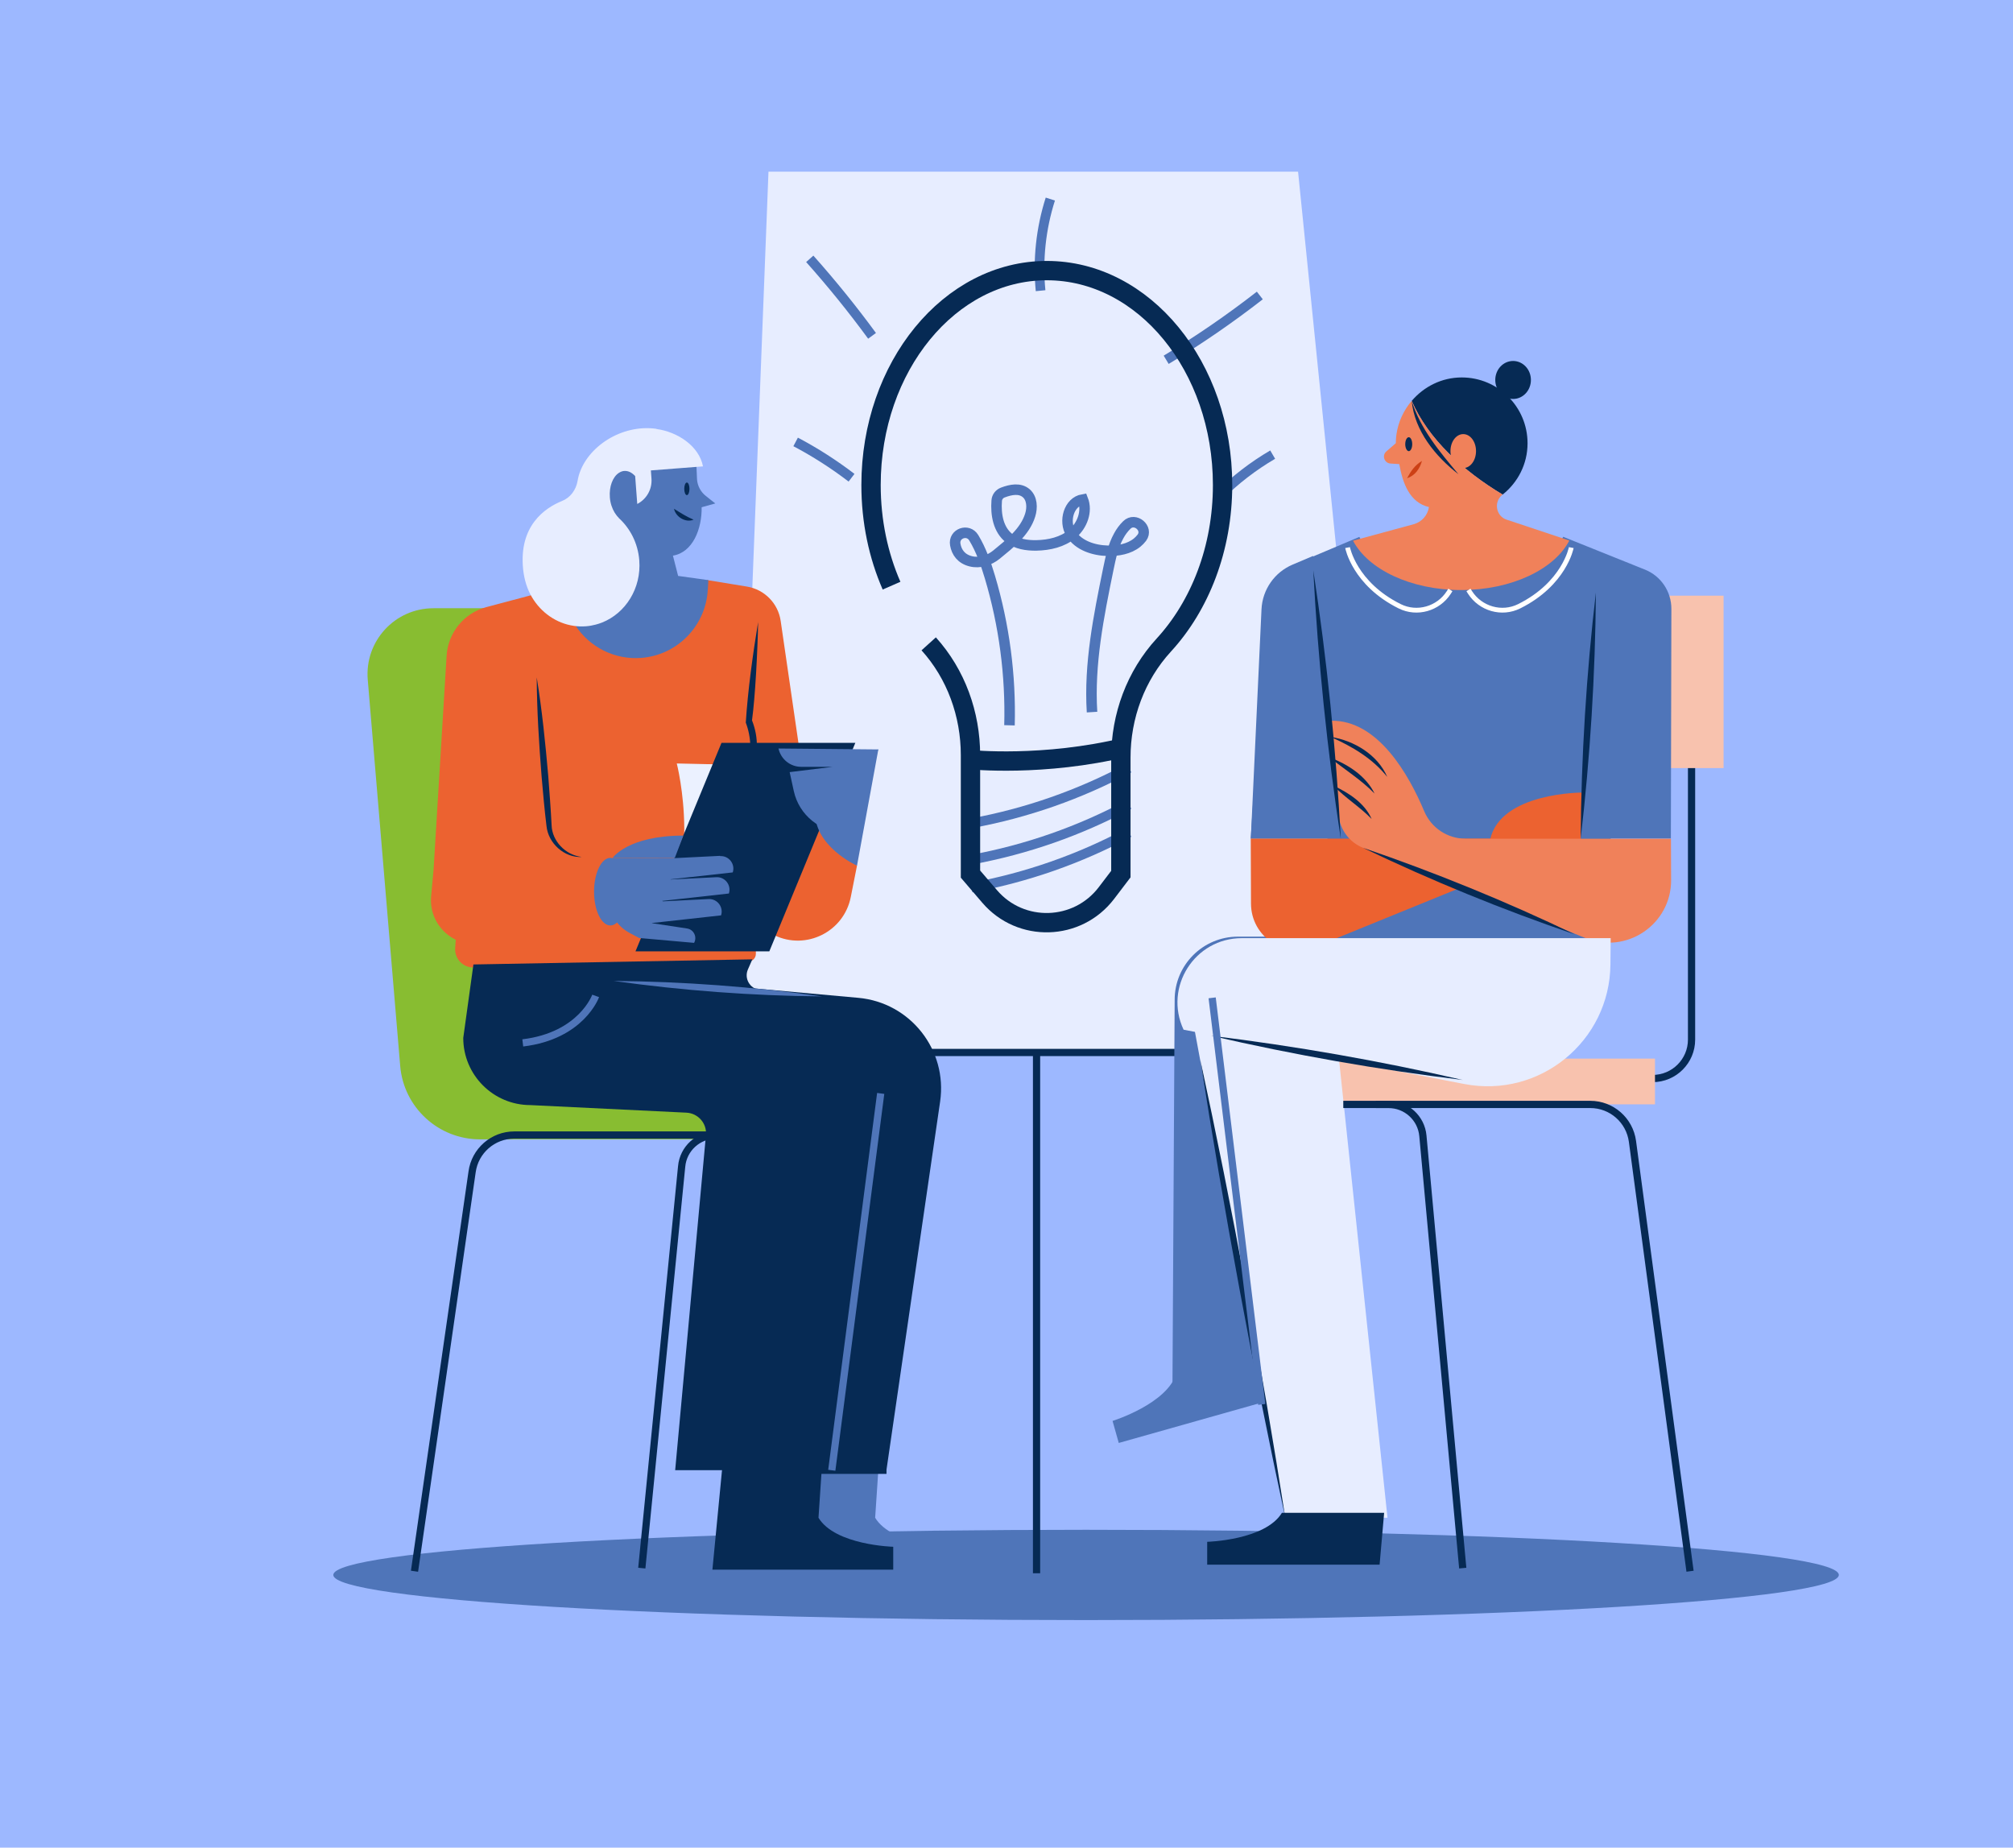
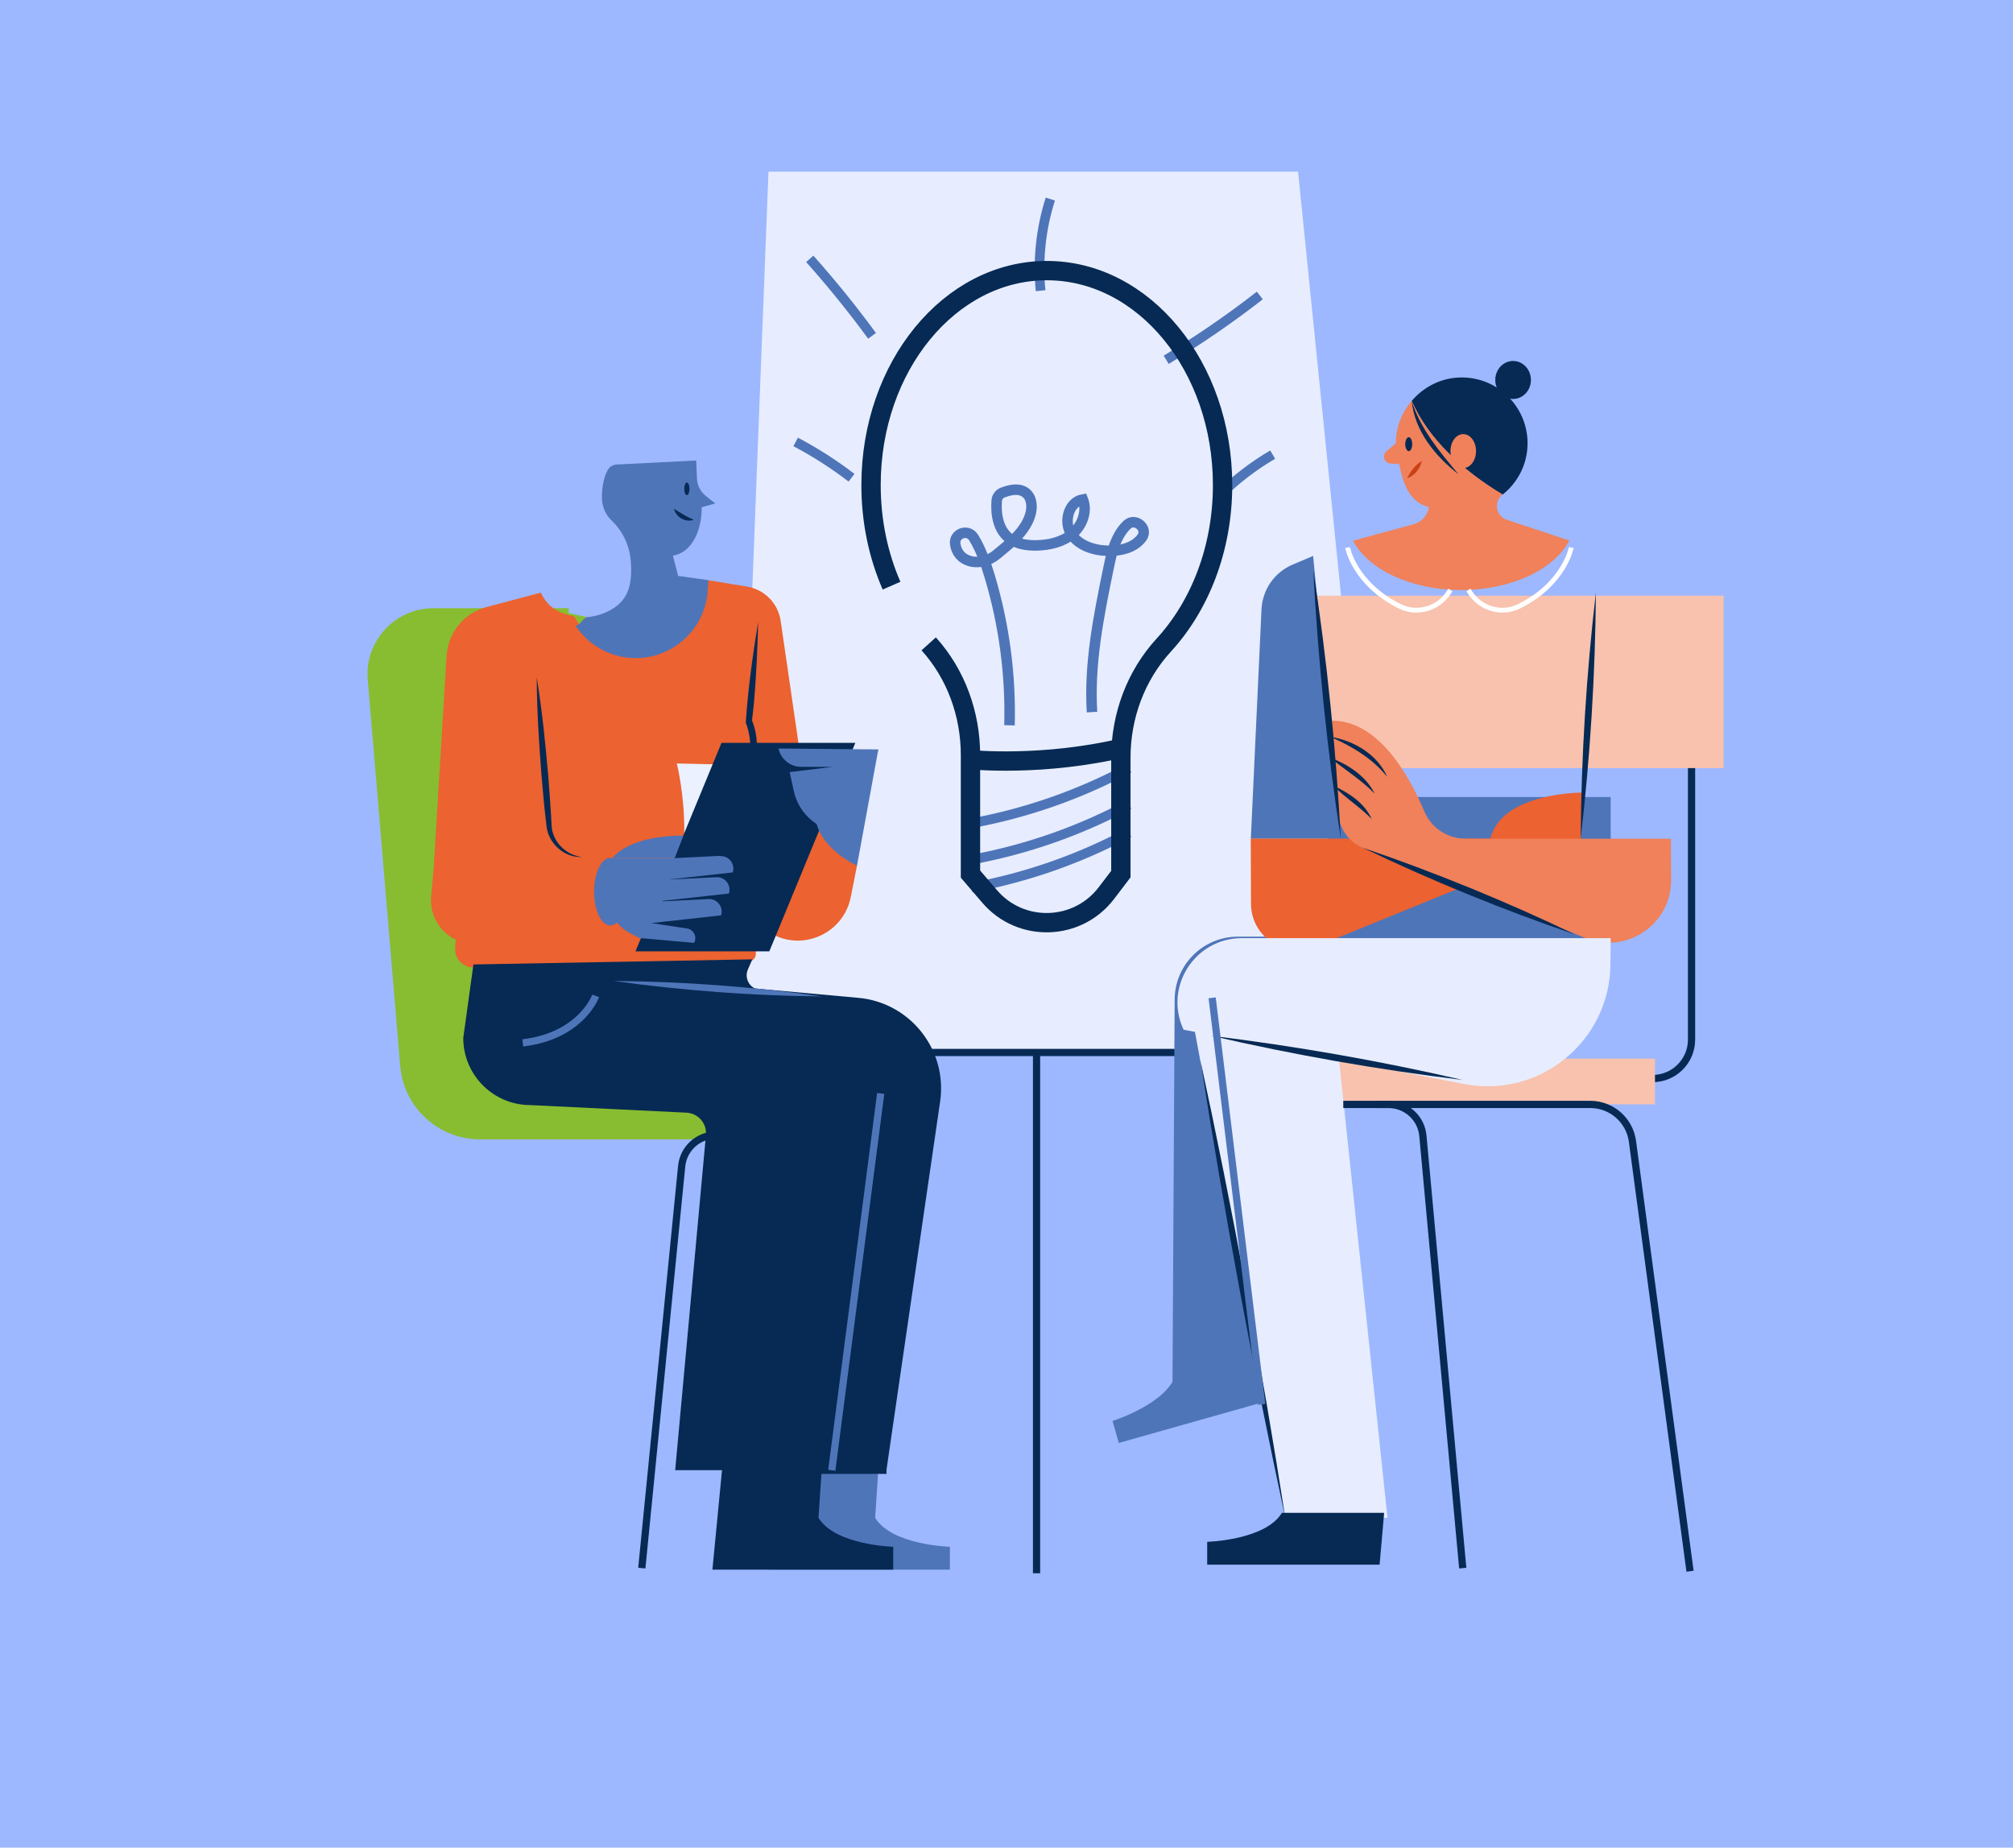
<svg xmlns="http://www.w3.org/2000/svg" id="Calque_1" data-name="Calque 1" viewBox="0 0 239.47 219.79">
  <defs>
    <style>
      .cls-1 {
        fill: #88bd31;
      }

      .cls-2 {
        fill: #ec6230;
      }

      .cls-3 {
        fill: #ebf1ff;
      }

      .cls-4, .cls-5, .cls-6 {
        stroke: #4f75b9;
      }

      .cls-4, .cls-5, .cls-6, .cls-7, .cls-8, .cls-9, .cls-10 {
        fill: none;
        stroke-miterlimit: 10;
      }

      .cls-4, .cls-9 {
        stroke-width: .86px;
      }

      .cls-5 {
        stroke-width: 1.25px;
      }

      .cls-6, .cls-8 {
        stroke-width: 1.15px;
      }

      .cls-11 {
        fill: #f0815a;
      }

      .cls-7 {
        stroke: #fff;
        stroke-width: .57px;
      }

      .cls-12 {
        fill: #cc4015;
      }

      .cls-8 {
        stroke: #88bd31;
      }

      .cls-9, .cls-10 {
        stroke: #062a54;
      }

      .cls-13 {
        fill: #9db8ff;
      }

      .cls-14 {
        fill: #f8c2ae;
      }

      .cls-10 {
        stroke-width: 2.3px;
      }

      .cls-15 {
        fill: #062a54;
      }

      .cls-16 {
        fill: #e7edff;
      }

      .cls-17 {
        fill: #4f75b9;
      }
    </style>
  </defs>
  <rect class="cls-13" x="-6.39" y="-15.11" width="252.26" height="242.23" />
-   <path class="cls-17" d="M218.75,187.35c0,2.96-40.09,5.37-89.55,5.37s-89.55-2.4-89.55-5.37,40.09-5.37,89.55-5.37,89.55,2.4,89.55,5.37" />
  <path class="cls-1" d="M67.66,72.93h-16.1c-4.25,0-7.59,3.63-7.24,7.87l3.86,45.95c.39,4.64,4.27,8.21,8.93,8.21h32.68v-57.11" />
  <path class="cls-8" d="M67.66,72.93h-16.1c-4.25,0-7.59,3.63-7.24,7.87l3.86,45.95c.39,4.64,4.27,8.21,8.93,8.21h32.68v-57.11" />
  <polygon class="cls-16" points="165.07 125.47 87.34 125.47 91.42 20.42 154.42 20.42 165.07 125.47" />
  <line class="cls-9" x1="123.31" y1="125.2" x2="123.31" y2="187.15" />
  <line class="cls-9" x1="99.04" y1="125.2" x2="156.71" y2="125.2" />
  <polygon class="cls-17" points="157.86 94.81 191.61 94.81 191.61 111.6 158.09 113.77 157.86 94.81" />
  <path class="cls-17" d="M152.82,166.08l-19.73,5.57-.74-2.62s6.59-2.05,7.62-5.73l11.7-3.3,1.15,6.09Z" />
  <path class="cls-17" d="M139.48,164.51l13.48-3.01-1.63-50.08h-4.07c-4.16,0-7.54,3.38-7.52,7.55l-.26,45.55Z" />
  <path class="cls-9" d="M201.23,72.07v51.6c0,2.55-2.07,4.63-4.63,4.63h-5.72" />
  <rect class="cls-14" x="150.54" y="70.86" width="54.5" height="20.51" />
  <rect class="cls-14" x="158.95" y="125.93" width="37.93" height="5.44" />
-   <path class="cls-17" d="M185.96,63.86c-1.67,3.22-6.46,5.54-12.13,5.54s-10.44-2.32-12.12-5.53l-5.7,2.41c-3.19,1.35-5.35,4.39-5.57,7.84l-1.65,25.63h10.7s.16,0,.16,0h28.39l.39-4.85-.24,4.85h10.58l.06-27.33c0-2.05-1.24-3.9-3.14-4.66l-9.74-3.91Z" />
  <path class="cls-2" d="M188.33,94.28s-9.86-.07-11.07,5.63h10.78l.28-5.63Z" />
  <path class="cls-17" d="M156.21,66.13l-2.43,1.03c-2.16.91-3.6,2.98-3.71,5.32l-1.27,27.29h10.7s-3.29-33.63-3.29-33.63Z" />
  <path class="cls-2" d="M188.04,99.76h-39.25l.03,7.73c.01,3.95,4.01,6.62,7.67,5.14l31.56-12.86Z" />
  <path class="cls-11" d="M198.78,99.77h-24.43c-2.15,0-4.08-1.28-4.92-3.26-1.76-4.2-5.48-10.94-11.15-10.77l.96,11.19c.15,1.75,1.27,3.26,2.9,3.92l26.46,10.74c4.89,1.98,10.22-1.63,10.2-6.9l-.02-4.91Z" />
  <path class="cls-15" d="M156.23,67.83c1.62,10.58,2.71,21.25,3.27,31.94-1.62-10.58-2.71-21.25-3.27-31.94" />
  <path class="cls-15" d="M188.04,99.77c.07-9.78.67-19.56,1.81-29.28-.07,9.78-.68,19.56-1.81,29.28" />
  <path class="cls-16" d="M191.61,111.6h-43.88c-5.6,0-9.3,5.81-6.93,10.89l33.39,6.46c8.97,1.73,17.31-5.09,17.39-14.22l.03-3.13Z" />
  <polygon class="cls-16" points="165.06 180.55 152.9 180.55 141.53 119.4 158.59 119.4 165.06 180.55" />
  <path class="cls-15" d="M144.07,123.21c10.06,1.23,20.06,2.98,29.94,5.26-10.07-1.22-20.06-2.98-29.94-5.26" />
  <path class="cls-15" d="M187.36,111.16c-8.6-2.94-17.03-6.38-25.22-10.31,8.6,2.94,17.03,6.38,25.22,10.31" />
  <path class="cls-15" d="M164.12,186.13h-20.51v-2.72s6.9-.18,8.89-3.45h12.16l-.54,6.17Z" />
  <path class="cls-9" d="M159.8,131.38h29.38c2.54,0,4.68,1.88,5.02,4.39l6.85,51.14" />
  <path class="cls-9" d="M163.67,131.38h1.5c2.13,0,3.91,1.62,4.1,3.74l4.74,51.42" />
  <path class="cls-15" d="M152.9,180.55c-3.77-17.46-7.36-36.78-10.1-54.44,3.78,17.46,7.36,36.79,10.1,54.44" />
  <path class="cls-15" d="M158.29,87.66c2.78.42,5.6,2.12,6.74,4.76-1.77-2.21-4.17-3.62-6.74-4.76" />
  <path class="cls-15" d="M158.17,90.1c2.14.8,4.32,2.18,5.35,4.3-1.63-1.67-3.54-2.84-5.35-4.3" />
  <path class="cls-15" d="M158.64,93.47c1.81.84,3.71,2.07,4.53,3.95-1.39-1.43-3.14-2.51-4.53-3.95" />
  <path class="cls-17" d="M91.48,186.72h21.52v-2.72s-6.9-.18-8.89-3.45l.39-5.85h-11.85l-1.16,12.02Z" />
-   <path class="cls-9" d="M86.69,135.02h-25.51c-2.54,0-4.68,1.88-5.02,4.39l-6.85,47.5" />
  <path class="cls-9" d="M86.69,135.02h-1.5c-2.13,0-3.91,1.62-4.1,3.74l-4.74,47.78" />
  <path class="cls-15" d="M90.1,174.9h15.35l6.39-43.87c.89-6.14-3.55-11.77-9.73-12.33l-13.7-1.24,1.69,57.43Z" />
  <path class="cls-2" d="M89.65,86.72l-34.54,11.73-.96,14.34c-.08,1.16.78,2.17,1.94,2.29l32.92-.69c.51-.01.92-.43.91-.94l-.27-26.73Z" />
  <path class="cls-15" d="M84.74,186.72h21.52v-2.72s-6.9-.18-8.89-3.45l.39-5.85h-11.85l-1.16,12.02Z" />
  <path class="cls-15" d="M94.19,118.22l-3.85-.48c-1.14-.14-1.83-1.35-1.37-2.41l.53-1.21-33.18.61-1.21,8.74c0,4.41,3.58,7.99,7.99,7.99l18.56.9c1.39.07,2.45,1.28,2.32,2.67l-3.66,39.86h18.64l5.32-43.48c.79-6.47-3.57-12.91-10.08-13.19" />
  <path class="cls-2" d="M84.09,68.99c-.02.73-.13,1.44-.31,2.12-.85,3.75-4.18,6.51-8.12,6.53-3.14.01-5.91-1.72-7.35-4.32-1.96-.44-3.08-1-3.98-2.82l-6.47,1.72c-2.66.71-4.56,3.04-4.73,5.78l-1.55,25.43-.29,3.17c-.3,3.24,2.4,5.96,5.64,5.69l26.94-2.19,1.21-2.81,4.97,2.07c3.54,1.48,7.42-1.23,7.25-5.07l-4.43-30.43c-.3-2.08-1.92-3.73-4-4.08l-4.76-.78Z" />
  <path class="cls-17" d="M80.04,66.1c2.38-.38,3.47-3.19,3.43-5.76l1.62-.45-1.12-.89c-.61-.48-.99-1.19-1.05-1.96l-.1-2.26s-9.27.47-9.5.48c-.01,0-.02,0-.03,0-.23.02-.44.11-.64.24-.7.47-1.14,2.64-1.04,3.91.05.69.26,1.31.56,1.79.14.23.3.44.48.6v.02c1.33,1.21,2.24,2.95,2.39,4.95.25,3.27-.54,5.13-3.3,6.21-.23.09-.48.17-.72.23-.37.1-.75.17-1.14.2-.48.04-.96,1.08-1.42,1.01,1.68,2.55,4.65,4.1,7.86,3.84,4.03-.33,7.22-3.41,7.8-7.32.06-.38.14-1.54.14-1.93l-3.59-.5-.62-2.42Z" />
-   <path class="cls-16" d="M78.08,51.01c-4.13-.58-8.27,2.14-9.24,5.6-.05.2-.1.4-.13.6-.19,1.07-.85,1.99-1.86,2.39-2.07.84-5.14,2.97-4.62,8.11.13,1.22.47,2.35,1.05,3.33,1.09,1.83,2.9,3.11,4.98,3.41.47.07.96.09,1.45.05.4-.03.79-.1,1.16-.2.25-.07.5-.14.74-.24,2.81-1.11,4.7-4.08,4.44-7.41-.16-2.04-1.09-3.81-2.45-5.04v-.02c-.17-.16-.33-.37-.48-.61-.3-.49-.52-1.12-.57-1.82-.1-1.29.35-2.43,1.06-2.9.2-.13.41-.22.65-.24.01,0,.02,0,.03,0,.23-.01.45.04.66.14.22.11.42.27.61.47l.13,1.72.12,1.6c1.09-.56,1.79-1.73,1.69-3.03l-.07-.96,5.27-.41.93-.07c-.46-2.41-3-4.1-5.54-4.45" />
  <path class="cls-10" d="M115.45,90.37s8.68.89,18.48-1.49" />
  <path class="cls-6" d="M134.31,91.37c-5.85,3.14-12.19,5.36-18.73,6.56" />
  <path class="cls-6" d="M134.31,95.7c-5.85,3.14-12.19,5.36-18.73,6.56" />
  <path class="cls-6" d="M134.31,99.03c-5.85,3.14-12.19,5.36-18.73,6.56" />
  <path class="cls-5" d="M120.09,86.28c.16-5.95-.63-11.93-2.33-17.64-.48-1.61-1.06-3.25-1.92-4.67-.69-1.14-2.43-.5-2.2.81.16.93.72,1.71,1.84,1.99,1.08.27,2.21-.1,3.07-.8,1.55-1.27,3.38-2.69,4-4.69.28-.89.24-2-.47-2.61-.75-.64-1.81-.45-2.78-.08-.41.15-.7.53-.73.96-.13,1.68.19,3.47,1.49,4.48.9.69,2.1.87,3.23.85,1.53-.03,3.11-.39,4.28-1.37,1.17-.98,1.81-2.68,1.25-4.1-1.67.28-2.32,2.61-1.42,4.05.89,1.44,2.71,2.02,4.4,2.06,1.22.02,2.51-.2,3.47-.97.21-.17.4-.37.57-.59.81-1.11-.81-2.48-1.79-1.51-.39.38-.72.83-.97,1.3-.67,1.21-.95,2.58-1.23,3.93-1.15,5.62-2.3,11.31-1.94,17.03" />
  <path class="cls-6" d="M96.33,30.79c2.61,2.93,5.09,5.99,7.41,9.16" />
  <path class="cls-6" d="M124.95,23.68c-1.12,3.5-1.52,7.24-1.16,10.9" />
  <path class="cls-6" d="M149.87,35.15c-3.56,2.77-7.28,5.33-11.14,7.65" />
  <path class="cls-6" d="M151.4,54.08c-2.32,1.36-4.47,3.01-6.38,4.92" />
  <path class="cls-6" d="M94.65,52.57c2.33,1.23,4.56,2.66,6.65,4.26" />
  <path class="cls-15" d="M178.76,58.83c1.8-1.43,2.96-3.62,2.96-6.1,0-4.33-3.51-7.83-7.83-7.83-2.39,0-4.51,1.1-5.95,2.79,1.95,4.52,6.13,8.35,10.82,11.15" />
-   <path class="cls-11" d="M179.25,61.83c-1.3-.43-1.59-2.13-.52-2.98l.03-.02c-4.68-2.8-8.87-6.63-10.82-11.15-.95,1.12-1.61,2.5-1.82,4.02-.05.33-.07.68-.07,1.02l-1.13.98c-.55.48-.24,1.39.49,1.44l1.05.07c.41,2.3,1.24,4.57,3.53,5.11-.15.98-.86,1.78-1.82,2.04l-7.21,1.96c1.78,3.41,6.86,5.87,12.86,5.87s11.1-2.47,12.87-5.89l-7.45-2.48Z" />
+   <path class="cls-11" d="M179.25,61.83c-1.3-.43-1.59-2.13-.52-2.98l.03-.02c-4.68-2.8-8.87-6.63-10.82-11.15-.95,1.12-1.61,2.5-1.82,4.02-.05.33-.07.68-.07,1.02l-1.13.98c-.55.48-.24,1.39.49,1.44l1.05.07c.41,2.3,1.24,4.57,3.53,5.11-.15.98-.86,1.78-1.82,2.04l-7.21,1.96c1.78,3.41,6.86,5.87,12.86,5.87s11.1-2.47,12.87-5.89Z" />
  <path class="cls-15" d="M177.88,45.2c0,1.25.95,2.26,2.12,2.26s2.12-1.01,2.12-2.26-.95-2.26-2.12-2.26-2.12,1.01-2.12,2.26" />
  <path class="cls-11" d="M175.59,53.66c0,1.12-.68,2.02-1.52,2.02s-1.52-.9-1.52-2.02.68-2.02,1.52-2.02,1.52.9,1.52,2.02" />
  <path class="cls-15" d="M167.94,47.69c1.01,3.31,3.37,6.11,5.56,8.72-2.74-2.11-5.23-5.17-5.56-8.72" />
  <path class="cls-7" d="M160.31,65.14s.81,4.3,6.2,6.98c2.07,1.03,4.59.3,5.84-1.64l.19-.3" />
  <path class="cls-7" d="M186.92,65.14s-.81,4.3-6.2,6.98c-2.07,1.03-4.59.3-5.84-1.64l-.19-.3" />
  <path class="cls-15" d="M90.19,73.94c-.07,3.64-.35,8.99-.73,11.75,1.7,4.36-.64,7.79-3.28,11.06.85-1.75,2.12-3.38,2.71-5.23.55-1.81.5-3.79-.17-5.56.24-3.79.83-8.1,1.48-12.04" />
  <path class="cls-2" d="M101.95,102.98l-.74,3.73c-.82,4.13-5.31,6.37-9.1,4.54l-4.82-2.33,7.15-14.84" />
  <path class="cls-3" d="M80.51,90.81s3.47,13.6-3.27,20.76c-.54.57-.14,1.51.64,1.51h9.95l9.54-21.88-16.87-.38Z" />
  <polygon class="cls-15" points="91.52 113.17 75.6 113.17 85.83 88.37 101.75 88.37 91.52 113.17" />
  <path class="cls-17" d="M104.49,89.14l-2.54,13.84s-5.26-2.35-4.98-6.64c.28-4.29,7.52-7.2,7.52-7.2" />
  <path class="cls-17" d="M92.61,89.04h0c.28,1.27,1.4,2.18,2.7,2.18h3.75l-5.12.63.49,2.25c.63,2.88,3.18,4.93,6.12,4.93l3.93-9.88-11.88-.11Z" />
  <path class="cls-15" d="M63.85,80.58c.63,3.89,1.03,7.8,1.37,11.72.15,1.96.3,3.92.4,5.88.06,1.84,1.62,3.54,3.6,3.76-2.08.12-4.01-1.62-4.21-3.7-.24-1.96-.41-3.91-.58-5.87-.31-3.92-.56-7.85-.58-11.79" />
  <line class="cls-9" x1="105.46" y1="174.9" x2="89.79" y2="174.9" />
  <path class="cls-15" d="M82.02,58.15c0,.41-.14.75-.31.75s-.31-.33-.31-.75.14-.75.31-.75.31.33.31.75" />
  <path class="cls-15" d="M168,52.84c0,.46-.19.83-.41.83s-.42-.37-.42-.83.19-.83.42-.83.41.37.41.83" />
  <path class="cls-15" d="M80.18,60.52c.83.52,1.46.93,2.33,1.3-.95.4-2.13-.33-2.33-1.3" />
  <path class="cls-12" d="M169.16,54.83c-.24.91-.85,1.78-1.77,2.05.45-.84.93-1.55,1.77-2.05" />
  <path class="cls-4" d="M70.86,118.47s-1.68,4.75-8.67,5.59" />
  <path class="cls-17" d="M85.67,101.81l-5.4.27-7.38-.03-.5,5.03c.1,1.65,1.05,3.12,2.51,3.9l1.13.6,6.54.58c.39-.71-.04-1.59-.84-1.71l-4.16-.63-.02-.02,8.23-.91c.32-.99-.46-2-1.5-1.94l-5.4.27-.11-.05,7.94-.88c.32-.99-.46-2-1.5-1.94l-5.4.27-.04-.02,7.4-.82c.32-.99-.46-2-1.5-1.94" />
  <path class="cls-17" d="M81.29,99.4l-1.02,2.67-7.38-.03s1.8-2.64,8.4-2.64" />
  <path class="cls-17" d="M97.81,118.53c-8.3-.07-16.59-.69-24.81-1.84,8.3.07,16.59.69,24.81,1.84" />
  <line class="cls-4" x1="98.95" y1="174.9" x2="104.77" y2="130.07" />
  <path class="cls-17" d="M74.55,106.07c0,2.22-.87,4.02-1.94,4.02s-1.94-1.8-1.94-4.02.87-4.02,1.94-4.02,1.94,1.8,1.94,4.02" />
  <path class="cls-10" d="M110.48,76.59c3.26,3.61,4.97,8.37,4.97,13.24v14.15l2.28,2.66c3.7,4.32,10.44,4.12,13.89-.4l1.72-2.26v-13.86c0-4.94,1.77-9.75,5.11-13.39,4.29-4.67,6.99-11.46,6.99-19.03,0-14.09-9.36-25.51-20.91-25.51s-20.91,11.42-20.91,25.51c0,4.33.88,8.4,2.44,11.97" />
  <line class="cls-4" x1="150.1" y1="167.07" x2="144.2" y2="118.7" />
</svg>